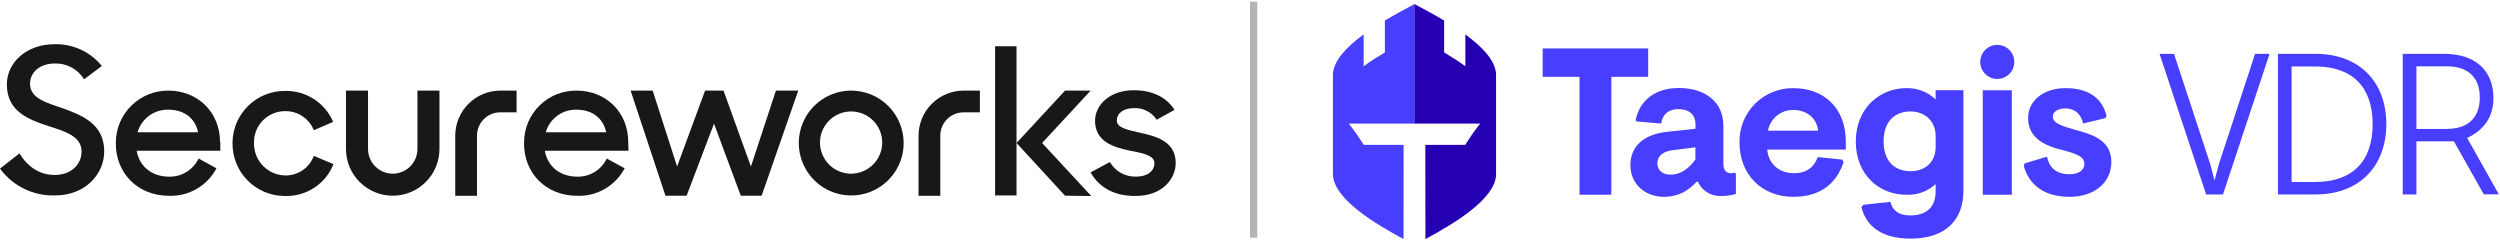
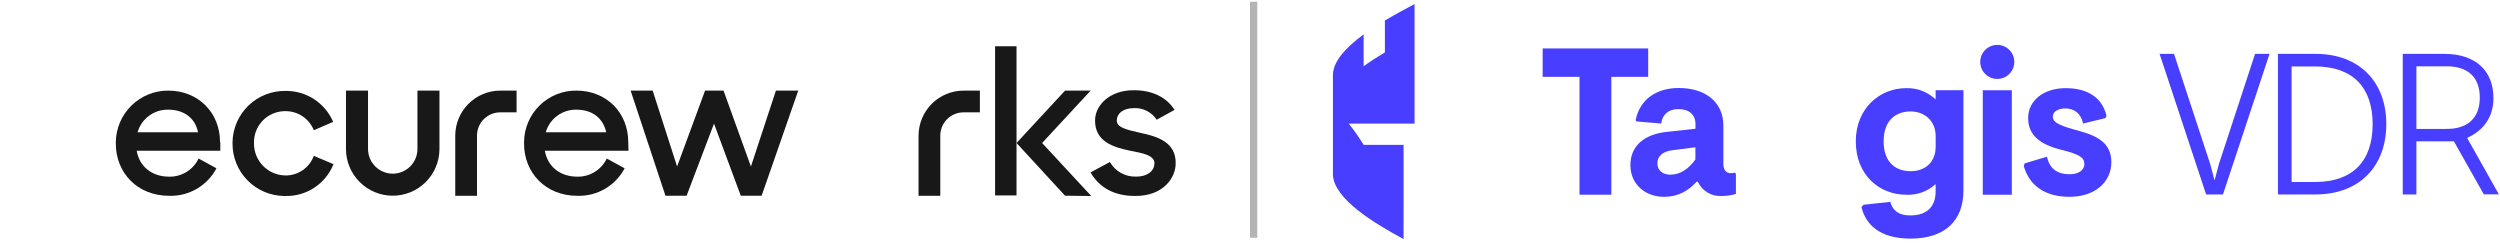
<svg xmlns="http://www.w3.org/2000/svg" width="814" height="79" viewBox="0 0 814 79" fill="none">
-   <path d="M33.93 49.281C33.93 56.651 27.82 63.631 17.93 63.631C14.457 63.743 11.009 63.007 7.884 61.486C4.76 59.964 2.054 57.704 0 54.901L6.3 49.961C9.21 54.511 12.99 56.961 17.84 56.961C23.17 56.961 26.56 53.561 26.56 49.301C26.56 44.451 21.33 42.801 15.8 41.061C9.31 38.931 2.23 36.311 2.23 27.491C2.23 20.211 8.82 14.401 17.64 14.401C20.598 14.302 23.539 14.89 26.231 16.118C28.924 17.347 31.296 19.182 33.16 21.481L27.38 25.821C26.382 24.188 24.966 22.85 23.278 21.947C21.591 21.043 19.693 20.606 17.78 20.681C12.93 20.681 9.78 23.591 9.78 27.271C9.78 31.931 14.83 33.381 20.35 35.221C26.76 37.551 33.93 40.361 33.93 49.281Z" fill="#181818" />
  <path d="M71.64 46.271C71.64 36.581 64.47 29.501 54.77 29.501C50.291 29.485 45.986 31.237 42.791 34.377C39.596 37.517 37.77 41.792 37.71 46.271V46.751C37.71 56.251 44.71 63.751 55.07 63.751C58.22 63.857 61.336 63.073 64.061 61.491C66.787 59.908 69.011 57.589 70.48 54.801L64.66 51.611C63.802 53.416 62.44 54.934 60.738 55.983C59.037 57.032 57.068 57.566 55.07 57.521C49.35 57.521 45.37 54.131 44.5 49.081H71.74V46.271H71.64ZM44.79 43.071C45.41 40.912 46.727 39.019 48.536 37.688C50.345 36.356 52.544 35.661 54.79 35.711C59.79 35.711 63.52 38.321 64.49 43.071H44.79Z" fill="#181818" />
  <path d="M93.07 57.131C90.336 57.133 87.712 56.055 85.77 54.132C83.827 52.208 82.724 49.594 82.7 46.861V46.661C82.653 45.322 82.873 43.988 83.345 42.736C83.818 41.483 84.535 40.336 85.454 39.362C86.373 38.389 87.476 37.607 88.699 37.062C89.922 36.518 91.241 36.222 92.58 36.191H92.87C94.868 36.162 96.828 36.74 98.49 37.849C100.153 38.958 101.439 40.545 102.18 42.401L108.48 39.681C107.176 36.639 104.994 34.054 102.213 32.259C99.433 30.463 96.18 29.538 92.87 29.601C88.39 29.558 84.075 31.285 80.861 34.406C77.648 37.528 75.797 41.792 75.71 46.271V46.751C75.694 51.232 77.448 55.538 80.59 58.733C83.733 61.928 88.009 63.753 92.49 63.811H92.87C96.235 63.902 99.546 62.958 102.356 61.105C105.166 59.251 107.339 56.58 108.58 53.451L102.18 50.751C101.492 52.615 100.251 54.225 98.623 55.365C96.995 56.505 95.058 57.121 93.07 57.131Z" fill="#181818" />
  <path d="M204.56 46.271C204.56 36.581 197.38 29.501 187.69 29.501C185.468 29.478 183.263 29.895 181.202 30.726C179.141 31.557 177.264 32.787 175.679 34.345C174.094 35.903 172.833 37.758 171.966 39.804C171.1 41.851 170.646 44.048 170.63 46.271V46.751C170.63 56.251 177.63 63.751 187.98 63.751C191.129 63.857 194.243 63.074 196.967 61.491C199.691 59.908 201.914 57.589 203.38 54.801L197.57 51.611C196.709 53.416 195.345 54.934 193.642 55.982C191.939 57.031 189.969 57.565 187.97 57.521C182.25 57.521 178.27 54.131 177.4 49.081H204.64L204.56 46.271ZM177.7 43.071C178.32 40.912 179.637 39.019 181.446 37.687C183.255 36.356 185.454 35.661 187.7 35.711C192.7 35.711 196.33 38.321 197.39 43.071H177.7Z" fill="#181818" />
  <path d="M244.5 54.221L235.58 29.501H229.57L220.46 54.221L212.51 29.501H205.33L216.67 63.721H223.56L232.48 40.261L241.2 63.721H247.99L259.91 29.501H252.64L244.5 54.221Z" fill="#181818" />
  <path d="M371.38 43.271C366.63 42.201 363.63 41.521 363.63 39.201C363.63 37.061 365.57 35.201 369.25 35.201C370.7 35.141 372.141 35.458 373.432 36.121C374.724 36.783 375.822 37.768 376.62 38.981L382.43 35.781C379.91 31.781 375.36 29.381 369.25 29.381C361.49 29.291 356.55 34.141 356.55 39.271C356.55 46.061 362.37 47.901 367.89 49.061C371.96 49.841 375.89 50.521 375.89 53.141C375.89 55.461 373.89 57.501 369.89 57.501C368.173 57.559 366.473 57.148 364.974 56.31C363.474 55.473 362.231 54.242 361.38 52.751L355.08 56.141C357.89 60.991 362.64 63.801 369.52 63.801C378.83 63.901 382.8 57.801 382.8 53.231C382.94 46.271 376.83 44.431 371.38 43.271Z" fill="#181818" />
  <path d="M135.92 48.501C135.92 50.634 135.072 52.681 133.564 54.189C132.055 55.698 130.009 56.546 127.875 56.546C125.741 56.546 123.695 55.698 122.186 54.189C120.677 52.681 119.83 50.634 119.83 48.501V29.501H112.65V48.501C112.65 52.537 114.253 56.409 117.108 59.263C119.962 62.117 123.833 63.721 127.87 63.721C131.907 63.721 135.778 62.117 138.632 59.263C141.486 56.409 143.09 52.537 143.09 48.501V29.501H135.92V48.501Z" fill="#181818" />
  <path d="M148.23 44.141V63.751H155.31V44.141C155.313 42.136 156.11 40.215 157.527 38.798C158.944 37.381 160.866 36.583 162.87 36.581H168.2V29.501H162.87C158.991 29.514 155.275 31.061 152.532 33.803C149.79 36.546 148.243 40.262 148.23 44.141Z" fill="#181818" />
-   <path d="M277.17 29.501C273.793 29.499 270.491 30.498 267.682 32.373C264.874 34.248 262.684 36.914 261.391 40.034C260.098 43.153 259.759 46.586 260.417 49.898C261.076 53.211 262.702 56.253 265.09 58.641C267.477 61.029 270.52 62.655 273.832 63.313C277.144 63.972 280.577 63.633 283.697 62.339C286.816 61.046 289.482 58.857 291.357 56.048C293.232 53.239 294.232 49.938 294.23 46.561C294.222 42.039 292.422 37.704 289.224 34.506C286.027 31.309 281.692 29.509 277.17 29.501ZM277.17 56.551C275.166 56.561 273.205 55.976 271.534 54.871C269.862 53.766 268.556 52.191 267.78 50.343C267.004 48.496 266.794 46.461 267.175 44.494C267.556 42.527 268.512 40.717 269.922 39.293C271.331 37.87 273.132 36.896 275.095 36.495C277.058 36.095 279.095 36.285 280.95 37.043C282.805 37.8 284.394 39.091 285.515 40.751C286.636 42.412 287.24 44.367 287.25 46.371C287.255 49.055 286.198 51.632 284.309 53.54C282.421 55.447 279.854 56.53 277.17 56.551Z" fill="#181818" />
  <path d="M324 15.061V63.631H330.98V46.561V15.061H324Z" fill="#181818" />
  <path d="M346.78 29.501L330.98 46.561L346.78 63.721L355.31 63.821L339.31 46.561L355.12 29.501H346.78Z" fill="#181818" />
  <path d="M299.08 44.141V63.751H306.16V44.141C306.162 42.136 306.96 40.215 308.377 38.798C309.794 37.381 311.716 36.583 313.72 36.581H319.05V29.501H313.72C309.841 29.514 306.125 31.061 303.382 33.803C300.64 36.546 299.093 40.262 299.08 44.141Z" fill="#181818" />
  <path d="M409.37 0.571H407V77.411H409.37V0.571Z" fill="#B4B4B4" />
  <path d="M457.01 47.161H444.01C442.528 44.76 440.905 42.45 439.15 40.241H460.58V1.321C457.79 2.811 454.37 4.631 450.92 6.681V17.061C448.56 18.461 446.19 19.981 444 21.571V11.201C438.57 15.201 434.26 19.611 434 24.111V56.961C434.42 64.881 447.48 72.681 457 77.851L457.01 47.161Z" fill="#473EFF" />
-   <path d="M464.08 47.161H477.08C478.569 44.765 480.191 42.454 481.94 40.241H460.54V1.321C463.33 2.811 466.76 4.631 470.21 6.681V17.061C472.57 18.461 474.94 19.981 477.12 21.571V11.201C482.55 15.201 486.87 19.611 487.12 24.111V56.961C486.71 64.881 473.64 72.681 464.12 77.851L464.08 47.161Z" fill="#2600B3" />
  <path d="M514.29 63.401V25.02H502.29V15.771H536.65V25.02H524.65V63.401H514.29Z" fill="#473EFF" />
  <path d="M530.86 53.741C530.86 47.481 535.42 43.671 542.86 42.921L552.05 41.921V40.421C552.05 37.291 549.94 35.521 546.47 35.521C543.2 35.521 541.23 37.361 540.89 40.221L532.89 39.541L532.55 39.131C533.98 32.191 539.49 28.651 546.64 28.651C554.94 28.651 561.13 32.941 561.13 40.971V53.201C561.13 55.371 562.01 56.391 563.58 56.391C564.019 56.414 564.458 56.346 564.87 56.191L565.21 56.601V63.131C563.693 63.606 562.109 63.836 560.52 63.811C558.92 63.908 557.329 63.517 555.956 62.691C554.583 61.864 553.493 60.64 552.83 59.181H552.42C549.7 62.041 546.64 64.081 541.74 64.081C535.92 64.081 530.86 60.201 530.86 53.741ZM552.02 51.901V47.961L544.54 48.911C541.27 49.321 539.64 50.911 539.64 53.201C539.64 55.491 541.41 56.871 543.85 56.871C547.22 56.871 549.86 54.901 552.05 51.901H552.02Z" fill="#473EFF" />
-   <path d="M575.39 48.701C575.87 53.401 579.27 56.391 584.1 56.391C588.45 56.391 590.7 54.281 591.86 51.151L599.86 51.971L600.26 52.791C597.75 60.411 592.03 64.081 583.87 64.081C573.79 64.081 566.38 57.011 566.38 46.391C566.329 44.071 566.745 41.765 567.602 39.61C568.46 37.454 569.742 35.493 571.373 33.843C573.003 32.193 574.949 30.887 577.094 30.004C579.239 29.12 581.54 28.677 583.86 28.701C593.99 28.701 601 35.231 601 46.191V48.701H575.39ZM591.99 42.541C591.52 38.461 588.32 35.801 583.83 35.801C581.893 35.783 580.011 36.449 578.517 37.682C577.022 38.915 576.011 40.635 575.66 42.541H591.99Z" fill="#473EFF" />
  <path d="M622.09 77.691C611.75 77.691 607.39 72.861 606.09 67.421L606.77 66.671L615.48 65.721C616.16 68.231 617.86 70.141 622.01 70.141C627.39 70.141 630.24 67.281 630.24 62.38V59.931C628.955 61.121 627.444 62.041 625.797 62.637C624.149 63.233 622.399 63.493 620.65 63.401C611.87 63.401 604.25 56.941 604.25 46.05C604.25 35.16 612.14 28.701 620.65 28.701C622.412 28.645 624.168 28.94 625.814 29.57C627.461 30.201 628.965 31.152 630.24 32.37V29.37H639.29V62.041C639.3 71.91 633.18 77.691 622.09 77.691ZM630.25 44.281C630.25 39.38 626.65 36.281 622.09 36.281C617.53 36.281 613.31 38.931 613.31 46.011C613.31 53.09 617.46 55.74 622.09 55.74C627.09 55.74 630.25 52.541 630.25 47.85V44.281Z" fill="#473EFF" />
  <path d="M655.86 20.131C655.866 21.231 655.544 22.309 654.936 23.226C654.328 24.144 653.461 24.86 652.445 25.283C651.429 25.707 650.31 25.818 649.231 25.604C648.151 25.39 647.159 24.86 646.382 24.081C645.604 23.302 645.076 22.31 644.864 21.23C644.652 20.15 644.766 19.031 645.191 18.016C645.616 17.001 646.334 16.135 647.252 15.528C648.171 14.922 649.249 14.603 650.35 14.611C651.808 14.626 653.202 15.213 654.232 16.245C655.262 17.277 655.847 18.672 655.86 20.131ZM655.05 63.401H645.59V29.401H655.05V63.401Z" fill="#473EFF" />
  <path d="M672.48 35.301C670.23 35.301 668.39 36.301 668.39 37.951C668.39 40.061 670.98 41.021 677.31 42.721C683.98 44.551 687.45 47.281 687.45 52.851C687.45 59.181 682.21 64.081 673.84 64.081C665.67 64.081 660.7 60.271 658.94 54.081L659.21 53.201L666.49 51.021C667.24 54.421 669.28 56.731 673.91 56.731C676.63 56.731 678.67 55.511 678.67 53.401C678.67 51.291 677.1 50.271 671.18 48.771C664.24 47.071 660.36 44.011 660.36 38.431C660.36 32.851 665.26 28.701 672.61 28.701C679.96 28.701 684.52 31.971 685.88 37.701L685.54 38.451L678.26 40.221C677.58 37.001 675.4 35.301 672.48 35.301Z" fill="#473EFF" />
  <path d="M707.86 17.541L719.62 53.34L721.06 58.761L722.5 53.34L734.25 17.541H738.96L723.8 63.31H718.31L703.16 17.541H707.86Z" fill="#473EFF" />
  <path d="M753.98 63.31H741.7V17.541H753.98C768.16 17.541 776.98 26.62 776.98 40.401C776.98 54.181 768.16 63.31 753.98 63.31ZM753.72 21.631H746.14V59.261H753.72C766.07 59.261 772.53 52.461 772.53 40.441C772.53 28.421 766.07 21.631 753.72 21.631Z" fill="#473EFF" />
  <path d="M795.86 17.541C806.11 17.541 811.86 23.09 811.86 31.91C811.86 38.31 808.53 42.49 803.3 44.91L813.62 63.27H808.73L798.99 46.02H786.78V63.31H782.33V17.541H795.86ZM786.78 41.971H796.71C803.37 41.971 807.42 38.511 807.42 31.78C807.42 25.05 803.42 21.59 796.71 21.59H786.78V41.971Z" fill="#473EFF" />
</svg>